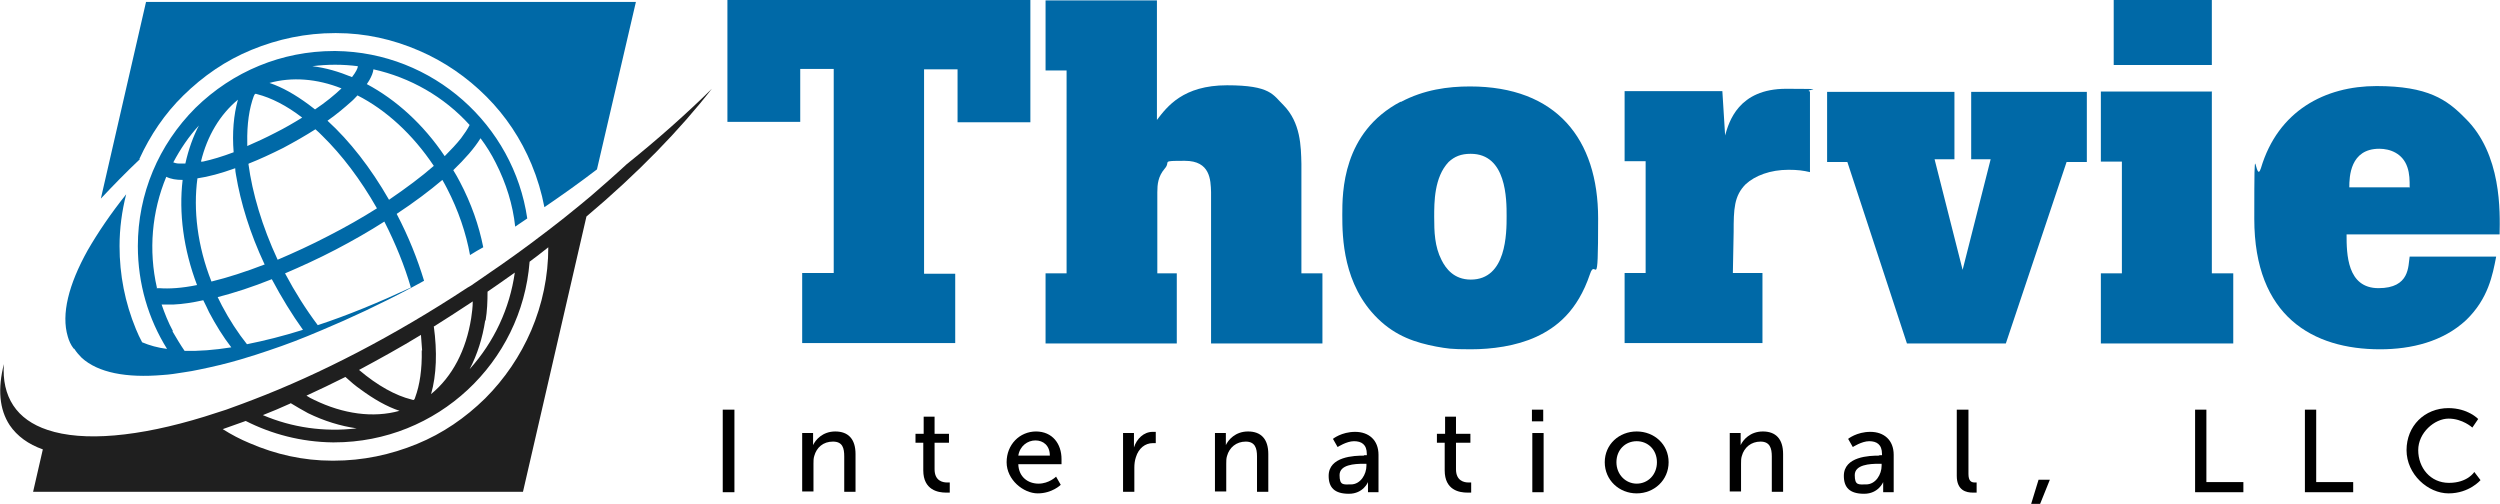
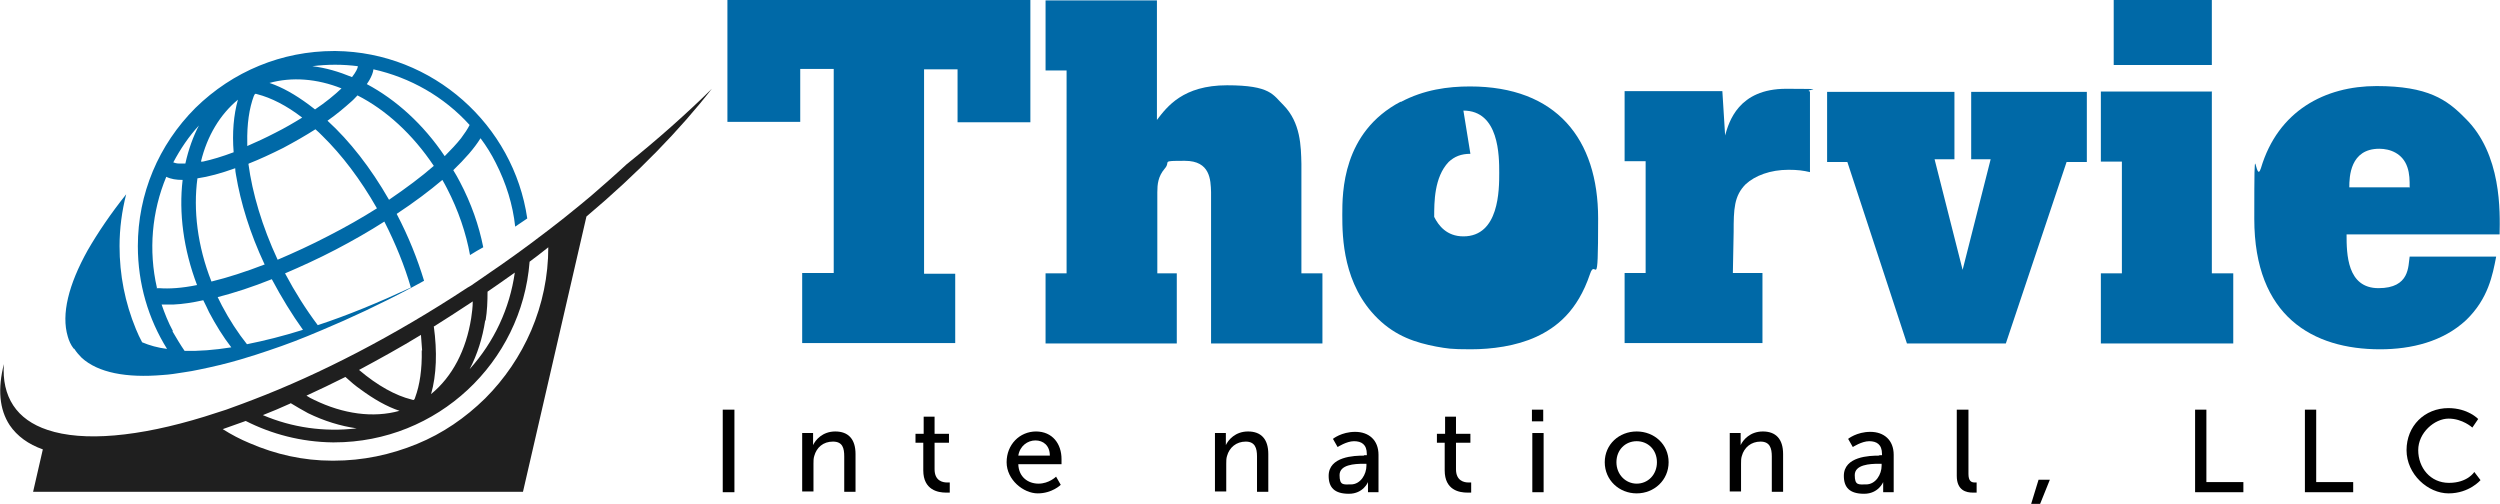
<svg xmlns="http://www.w3.org/2000/svg" id="Layer_1" data-name="Layer 1" version="1.1" viewBox="0 0 642 129.4">
  <defs>
    <style>
      .cls-1 {
        fill: #1f1f1f;
      }

      .cls-1, .cls-2, .cls-3 {
        stroke-width: 0px;
      }

      .cls-2 {
        fill: #000;
      }

      .cls-3 {
        fill: #0069a7;
      }
    </style>
  </defs>
  <g>
    <g>
-       <path class="cls-3" d="M35.8,40.8c2.8-6.1,6.5-11.6,11.3-16.3,5.1-5,10.9-9,17.5-11.7,6.8-2.8,14-4.3,21.4-4.3.1,0,.3,0,.4,0,7.4,0,14.5,1.6,21.2,4.5,6.5,2.8,12.3,6.8,17.3,11.8,5,5,8.9,10.9,11.6,17.4,1.5,3.6,2.6,7.3,3.3,11,4.7-3.2,9.2-6.4,13.5-9.7L163.3.5H37.5l-11.6,50.5c3.1-3.3,6.4-6.7,10-10.1Z" />
      <path class="cls-3" d="M19.1,89.6c.5.8,1.2,1.6,1.9,2.3,4.2,3.8,11.4,5.2,20.8,4.4,1.8-.1,3.6-.4,5.5-.7,1.3-.2,2.6-.4,3.9-.7,3.4-.7,6.9-1.5,10.6-2.6,1.3-.4,2.6-.8,3.9-1.2,4.3-1.4,8.7-2.9,13.3-4.8,1.2-.5,2.4-1,3.6-1.5,7.4-3.1,15.1-6.7,23-10.9.8-.4,1.6-.9,2.4-1.3.3-.2.6-.3.9-.5-1.7-5.6-4-11.4-7-17.1,0,0,0,0,0-.1,4.4-2.9,8.4-5.9,11.7-8.7.4.7.8,1.4,1.2,2.2,2.9,5.6,4.9,11.5,5.9,17.1,1.1-.7,2.3-1.4,3.4-2-1.1-5.6-3.1-11.3-6-16.8-.5-1-1.1-2-1.7-3,3-2.9,5.4-5.6,7-8.2,1.5,2,2.8,4.1,3.9,6.3,2.7,5.3,4.4,10.8,5,16.4,1-.7,2.1-1.4,3.1-2.1-3.5-24-24.2-42.7-49.2-43-.1,0-.3,0-.4,0-13.4,0-26,5.2-35.6,14.6-9.5,9.5-14.8,22.1-14.8,35.5,0,9.7,2.7,18.7,7.5,26.4-2.4-.3-4.5-.9-6.4-1.7-.6-1.1-1.1-2.2-1.6-3.4-2.8-6.8-4.2-13.9-4.2-21.3,0-4.5.6-9,1.7-13.3-4,5-7.3,9.9-9.9,14.4-4.9,8.8-6.8,16.4-5.1,22.1.3,1.1.8,2.2,1.5,3.1ZM63.5,88.5c-2.4-3-4.6-6.4-6.5-10-.4-.7-.7-1.5-1.1-2.2,4.3-1.1,8.9-2.6,13.9-4.6,0,0,0,0,0,0,2.5,4.7,5.2,9.1,8,13-5.1,1.6-9.9,2.8-14.4,3.7ZM68,67.9c-4.9,1.9-9.6,3.4-13.7,4.4-3.6-9.1-4.7-18.4-3.6-26.5,2.8-.4,6.1-1.3,9.7-2.6,0,.6.1,1.1.2,1.7,1.2,7.2,3.6,15,7.3,22.9ZM63.9,42c2.8-1.1,5.8-2.5,8.8-4,3-1.6,5.8-3.2,8.3-4.8.6.5,1.2,1.1,1.8,1.7,5,4.9,9.8,11.2,14,18.6-3.8,2.4-8,4.8-12.5,7.1-4.4,2.3-8.8,4.3-13,6.1-4-8.6-6.5-17.1-7.5-24.6ZM105.6,73.8c-8.4,3.9-16.4,7.2-24,9.7-3-4-5.8-8.4-8.4-13.3,4.2-1.8,8.6-3.8,13-6.1,4.4-2.3,8.6-4.7,12.5-7.2,2.9,5.7,5.2,11.4,6.8,16.9ZM99.9,51.3c-4.7-8.2-10.1-15.1-15.8-20.3,2.3-1.6,4.3-3.3,6.1-4.9.6-.5,1.1-1.1,1.6-1.6,7.3,3.7,14.2,10,19.6,18.1-3.2,2.8-7.1,5.7-11.5,8.7ZM94.9,20.5c.5-.9.9-1.8,1-2.7,9.4,2.1,18.1,7,24.7,14.3-.5,1-1.3,2.2-2.2,3.4-1.1,1.4-2.6,3-4.2,4.6-5.5-8.2-12.5-14.5-20-18.5.3-.4.5-.8.7-1.1ZM91.9,17h0c0,.5-.5,1.5-1.5,2.8-3.4-1.4-6.8-2.4-10.2-2.8,3.9-.5,7.8-.5,11.7,0ZM87.7,22.7c-1.8,1.7-4.1,3.6-6.8,5.4-.6-.4-1.1-.9-1.7-1.3-3.4-2.5-6.7-4.4-10-5.5,5.8-1.6,12.2-1.1,18.5,1.4ZM65.2,24.7c0-.2.2-.4.3-.6.2,0,.4,0,.6.1,3.5.9,7.5,2.9,11.5,6-2.1,1.3-4.5,2.7-6.9,3.9-2.5,1.3-4.9,2.4-7.2,3.4,0-.3,0-.5,0-.8-.1-4.8.5-8.9,1.7-12.1ZM61.1,25.6c-1.1,3.9-1.5,8.5-1.1,13.5-2.9,1.1-5.6,1.9-7.9,2.4-.2,0-.3,0-.5,0,1.6-6.6,4.9-12.1,9.5-15.9ZM51.2,32c-1.6,3-2.8,6.4-3.6,10-.6,0-1.2,0-1.6,0-.7,0-1.2-.2-1.5-.3,1.8-3.4,4-6.7,6.7-9.6ZM40.3,73.9c-2.2-9.6-1.3-19.6,2.4-28.5,1.2.6,2.6.8,4.2.8-1,8.4.2,17.8,3.7,27-3.9.8-7.2,1-9.7.8-.2,0-.4,0-.7,0ZM44.4,85c-1.2-2.2-2.1-4.5-2.9-6.8,1,0,2,0,3.1,0,2.3-.1,4.9-.5,7.6-1.1.5,1,1,2,1.5,3.1,1.7,3.2,3.6,6.3,5.7,9-4.4.7-8.4,1-12,.9-1.1-1.6-2.1-3.3-3.1-5Z" />
    </g>
    <path class="cls-1" d="M160.9,42.2c-2.9,2.7-5.9,5.3-9,8-1.8,1.5-3.7,3.1-5.6,4.6-1.8,1.5-3.7,2.9-5.6,4.4-1.5,1.1-3,2.3-4.5,3.4-4.7,3.5-9.6,6.9-14.6,10.3-.5.4-1.1.7-1.6,1-19,12.5-37.9,22.2-54.9,28.7-1,.4-1.9.7-2.9,1.1-1.4.5-2.8,1-4.1,1.5-1.9.6-3.8,1.2-5.6,1.8-16.9,5.2-31.1,6.5-40.3,3.4-3.9-1.3-6.9-3.4-8.8-6.3-1.9-2.9-2.7-6.5-2.4-10.6-1.6,6.3-1.2,11.6,1.5,15.7,1.9,2.8,4.8,4.9,8.5,6.2l-2.5,10.9h125.8l16.3-70.7c13.2-11.1,24.1-22.4,32.2-32.8-6.5,6.4-13.8,12.9-21.9,19.4ZM111.5,83.8c3-1.9,6-3.8,9-5.8.3-.2.6-.4.9-.6,0,1.5-.2,2.9-.4,4.3-1.3,8.2-4.8,15-10.3,19.5,1.4-4.9,1.6-10.9.7-17.4ZM124.7,82.3c.4-2.4.5-4.9.5-7.4,2.4-1.6,4.7-3.3,7-4.9-1.3,9.2-5.3,17.8-11.6,24.8,2-3.8,3.3-8,4-12.5ZM108.3,90c.1,4.8-.5,8.9-1.7,12.1,0,.2-.2.4-.3.6-.2,0-.4,0-.6-.1-4.1-1-8.8-3.6-13.5-7.6,5.2-2.8,10.5-5.7,15.9-9,.1,1.4.2,2.7.3,4ZM92.6,100c3.4,2.5,6.7,4.4,10,5.5-6.8,1.9-14.5.8-21.9-2.8-.7-.3-1.4-.7-2-1.1,3.3-1.5,6.6-3.1,10-4.8,1.3,1.2,2.6,2.3,3.9,3.2ZM74.6,103.5c1.5.9,3,1.8,4.5,2.6,4.1,2,8.3,3.3,12.5,3.9-8.3,1-16.6-.2-24.1-3.4,2.3-.9,4.7-1.9,7.1-3ZM136.4,84.9c-2.8,6.5-6.8,12.4-11.8,17.4-5.1,5-10.9,9-17.5,11.7-6.8,2.8-14,4.3-21.4,4.3-.1,0-.3,0-.4,0h0c-7.4,0-14.5-1.6-21.2-4.5-2.4-1-4.7-2.2-6.9-3.6,1.9-.7,3.9-1.4,5.9-2.1,6.7,3.4,14.3,5.4,22.3,5.5.1,0,.2,0,.4,0,26.5,0,48.2-20.5,50.2-46.4,1.6-1.2,3.2-2.4,4.8-3.7,0,7.4-1.5,14.6-4.4,21.4Z" />
  </g>
  <g>
    <path class="cls-3" d="M186.8,0h77.8v31.4h-18.7v-13.6h-8.6v52.5h8c0-.1,0,17.8,0,17.8h-39.3v-18h8.1c0,.1,0-52.4,0-52.4h-8.6v13.6h-18.7V0Z" />
    <path class="cls-3" d="M297.1.1v30.7c2.6-3.4,6.7-8.9,18-8.9s11.8,2.5,14.5,5.1c4.4,4.5,4.5,10.5,4.6,15.1v28.1h5.4v18h-28.6v-38.9c-.1-3.1-.2-8-6.7-8s-3.5.1-5.2,2c-1.7,2-1.9,4-1.9,6.1v20.8h5v18h-33.7v-18h5.4V18.1h-5.4V.1h28.7Z" />
-     <path class="cls-3" d="M359.7,26.2c6-3.2,12.2-4,17.8-4,22.2,0,32.9,13.5,32.9,33.9s-.6,9.7-2.1,14.3c-3.2,9.5-8.6,13.7-13.8,16.1s-11.5,3.2-16.8,3.2-6-.2-8.9-.7c-5.2-1-10.3-2.6-15-7.2-8.9-8.7-9.1-20.8-9.1-26.6s0-21.2,15-29.1ZM377.6,39.5c-2.4,0-4.1.7-5.6,2.1-3.7,3.9-3.7,10.3-3.7,14.1s.1,7.6,1.9,11.1c1.1,2.2,3.2,5,7.5,5,9.2,0,9.2-12,9.2-16.3s0-16-9.2-16Z" />
+     <path class="cls-3" d="M359.7,26.2c6-3.2,12.2-4,17.8-4,22.2,0,32.9,13.5,32.9,33.9s-.6,9.7-2.1,14.3c-3.2,9.5-8.6,13.7-13.8,16.1s-11.5,3.2-16.8,3.2-6-.2-8.9-.7c-5.2-1-10.3-2.6-15-7.2-8.9-8.7-9.1-20.8-9.1-26.6s0-21.2,15-29.1ZM377.6,39.5c-2.4,0-4.1.7-5.6,2.1-3.7,3.9-3.7,10.3-3.7,14.1c1.1,2.2,3.2,5,7.5,5,9.2,0,9.2-12,9.2-16.3s0-16-9.2-16Z" />
    <path class="cls-3" d="M443,34.8c1-3.5,3.4-12,15.7-12s4.1.2,6.1.7v20.7c-1.7-.4-3.2-.6-5.5-.6-4.7,0-8.6,1.5-11,3.7-3,3-3.1,6.4-3.1,12.3l-.2,10.5h7.6v18h-35.4v-18h5.4v-28.7h-5.4v-18h25.1l.7,11.2Z" />
    <path class="cls-3" d="M501.9,23.6v17.3h-5.1l7.2,28.4,7.2-28.4h-5v-17.3h29.7v18h-5.2l-15.6,46.6h-25.4l-15.3-46.6h-5.2v-18h32.8Z" />
    <path class="cls-3" d="M568,23.6v46.6h5.5v18h-34v-18h5.4v-28.7h-5.4v-18h28.6ZM542.8,16.7V0h25.2v16.7h-25.2Z" />
    <path class="cls-3" d="M641,66c-.9,4.6-2,10.7-7.7,16.2-5.9,5.5-14,7.5-22.1,7.5-17.2,0-32.3-8.4-32.3-33.5s.2-8.2,1.7-13c4.4-14.8,16.5-21.1,29.7-21.1s18.1,3.5,22.7,8.2c9.5,9.2,9,24.2,8.9,29.9h-39.3c0,5,.1,13.8,8.2,13.8s7.6-5.7,8-8.1h22.2ZM618.8,48c0-1.6,0-3.4-.6-5.1-1.2-3.5-4.4-4.7-7.2-4.7-7.5,0-7.7,7.2-7.7,9.9h15.6Z" />
  </g>
  <g>
    <path class="cls-2" d="M185.6,105.2h3v21.2h-3v-21.2Z" />
    <path class="cls-2" d="M206,111.2h2.8v2c0,.6,0,1.1,0,1.1h0c.6-1.3,2.4-3.5,5.7-3.5s5.2,1.9,5.2,5.8v9.7h-2.9v-9.1c0-2.1-.4-3.8-2.9-3.8s-4.2,1.5-4.8,3.7c-.2.6-.2,1.3-.2,2v7.1h-2.9v-15.2Z" />
    <path class="cls-2" d="M237.1,113.7h-2v-2.3h2.1v-4.4h2.8v4.4h3.7v2.3h-3.7v6.8c0,3,2.1,3.4,3.2,3.4s.7,0,.7,0v2.6s-.4,0-1,0c-1.9,0-5.8-.6-5.8-5.7v-7.1Z" />
    <path class="cls-2" d="M266,110.8c4.3,0,6.6,3.2,6.6,7.1s0,1.3,0,1.3h-11.1c.1,3.3,2.5,5,5.2,5s4.5-1.8,4.5-1.8l1.2,2.1s-2.2,2.2-5.9,2.2-8-3.5-8-8,3.3-7.9,7.6-7.9ZM269.6,117c0-2.6-1.7-3.9-3.7-3.9s-4,1.4-4.4,3.9h8.1Z" />
-     <path class="cls-2" d="M288.4,111.2h2.8v2.6c0,.6,0,1.1,0,1.1h0c.7-2.2,2.5-4,4.8-4s.8,0,.8,0v2.9s-.4,0-.8,0c-1.9,0-3.6,1.3-4.3,3.6-.3.9-.4,1.8-.4,2.7v6.2h-2.9v-15.2Z" />
    <path class="cls-2" d="M312,111.2h2.8v2c0,.6,0,1.1,0,1.1h0c.6-1.3,2.4-3.5,5.7-3.5s5.2,1.9,5.2,5.8v9.7h-2.9v-9.1c0-2.1-.5-3.8-2.9-3.8s-4.2,1.5-4.8,3.7c-.2.6-.2,1.3-.2,2v7.1h-2.9v-15.2Z" />
    <path class="cls-2" d="M350.3,116.9h.7v-.3c0-2.5-1.4-3.3-3.3-3.3s-4.2,1.5-4.2,1.5l-1.2-2.1s2.2-1.8,5.7-1.8,6,2.1,6,5.9v9.6h-2.7v-1.4c0-.7,0-1.2,0-1.2h0s-1.2,3-4.9,3-5.2-1.6-5.2-4.6c0-5,6.6-5.2,9.1-5.2ZM346.9,124.4c2.5,0,4-2.6,4-4.8v-.5h-.8c-2.2,0-6.1.2-6.1,2.9s1,2.4,2.8,2.4Z" />
    <path class="cls-2" d="M371,113.7h-2v-2.3h2.1v-4.4h2.8v4.4h3.7v2.3h-3.7v6.8c0,3,2.1,3.4,3.2,3.4s.7,0,.7,0v2.6s-.4,0-1,0c-2,0-5.8-.6-5.8-5.7v-7.1Z" />
    <path class="cls-2" d="M393.4,105.2h2.9v3h-2.9v-3ZM393.5,111.2h2.9v15.2h-2.9v-15.2Z" />
    <path class="cls-2" d="M420.3,110.8c4.5,0,8.2,3.3,8.2,7.9s-3.7,8-8.2,8-8.2-3.4-8.2-8,3.7-7.9,8.2-7.9ZM420.3,124.2c2.9,0,5.2-2.3,5.2-5.5s-2.3-5.4-5.2-5.4-5.2,2.2-5.2,5.4,2.4,5.5,5.2,5.5Z" />
    <path class="cls-2" d="M444.2,111.2h2.8v2c0,.6,0,1.1,0,1.1h0c.6-1.3,2.4-3.5,5.7-3.5s5.2,1.9,5.2,5.8v9.7h-2.9v-9.1c0-2.1-.5-3.8-2.9-3.8s-4.2,1.5-4.8,3.7c-.2.6-.2,1.3-.2,2v7.1h-2.9v-15.2Z" />
    <path class="cls-2" d="M482.6,116.9h.7v-.3c0-2.5-1.4-3.3-3.3-3.3s-4.2,1.5-4.2,1.5l-1.2-2.1s2.2-1.8,5.7-1.8,6,2.1,6,5.9v9.6h-2.7v-1.4c0-.7,0-1.2,0-1.2h0s-1.2,3-4.9,3-5.2-1.6-5.2-4.6c0-5,6.6-5.2,9.1-5.2ZM479.2,124.4c2.5,0,4-2.6,4-4.8v-.5h-.8c-2.2,0-6.1.2-6.1,2.9s1,2.4,2.8,2.4Z" />
    <path class="cls-2" d="M502.6,105.2h2.9v16.5c0,1.8.7,2.2,1.6,2.2s.5,0,.5,0v2.6s-.5,0-1,0c-1.6,0-4.1-.5-4.1-4.3v-17Z" />
    <path class="cls-2" d="M523.4,123.2h3l-2.5,6.2h-2.3l1.9-6.2Z" />
    <path class="cls-2" d="M563.6,105.2h3v18.6h9.5v2.6h-12.4v-21.2Z" />
    <path class="cls-2" d="M591.8,105.2h3v18.6h9.5v2.6h-12.4v-21.2Z" />
    <path class="cls-2" d="M628.7,104.8c5.1,0,7.7,2.8,7.7,2.8l-1.5,2.2s-2.5-2.3-6.1-2.3-7.8,3.6-7.8,8.1,3.1,8.4,7.9,8.4,6.5-2.8,6.5-2.8l1.6,2.1s-2.9,3.4-8.2,3.4-10.8-4.9-10.8-11.1,4.6-10.8,10.8-10.8Z" />
  </g>
</svg>